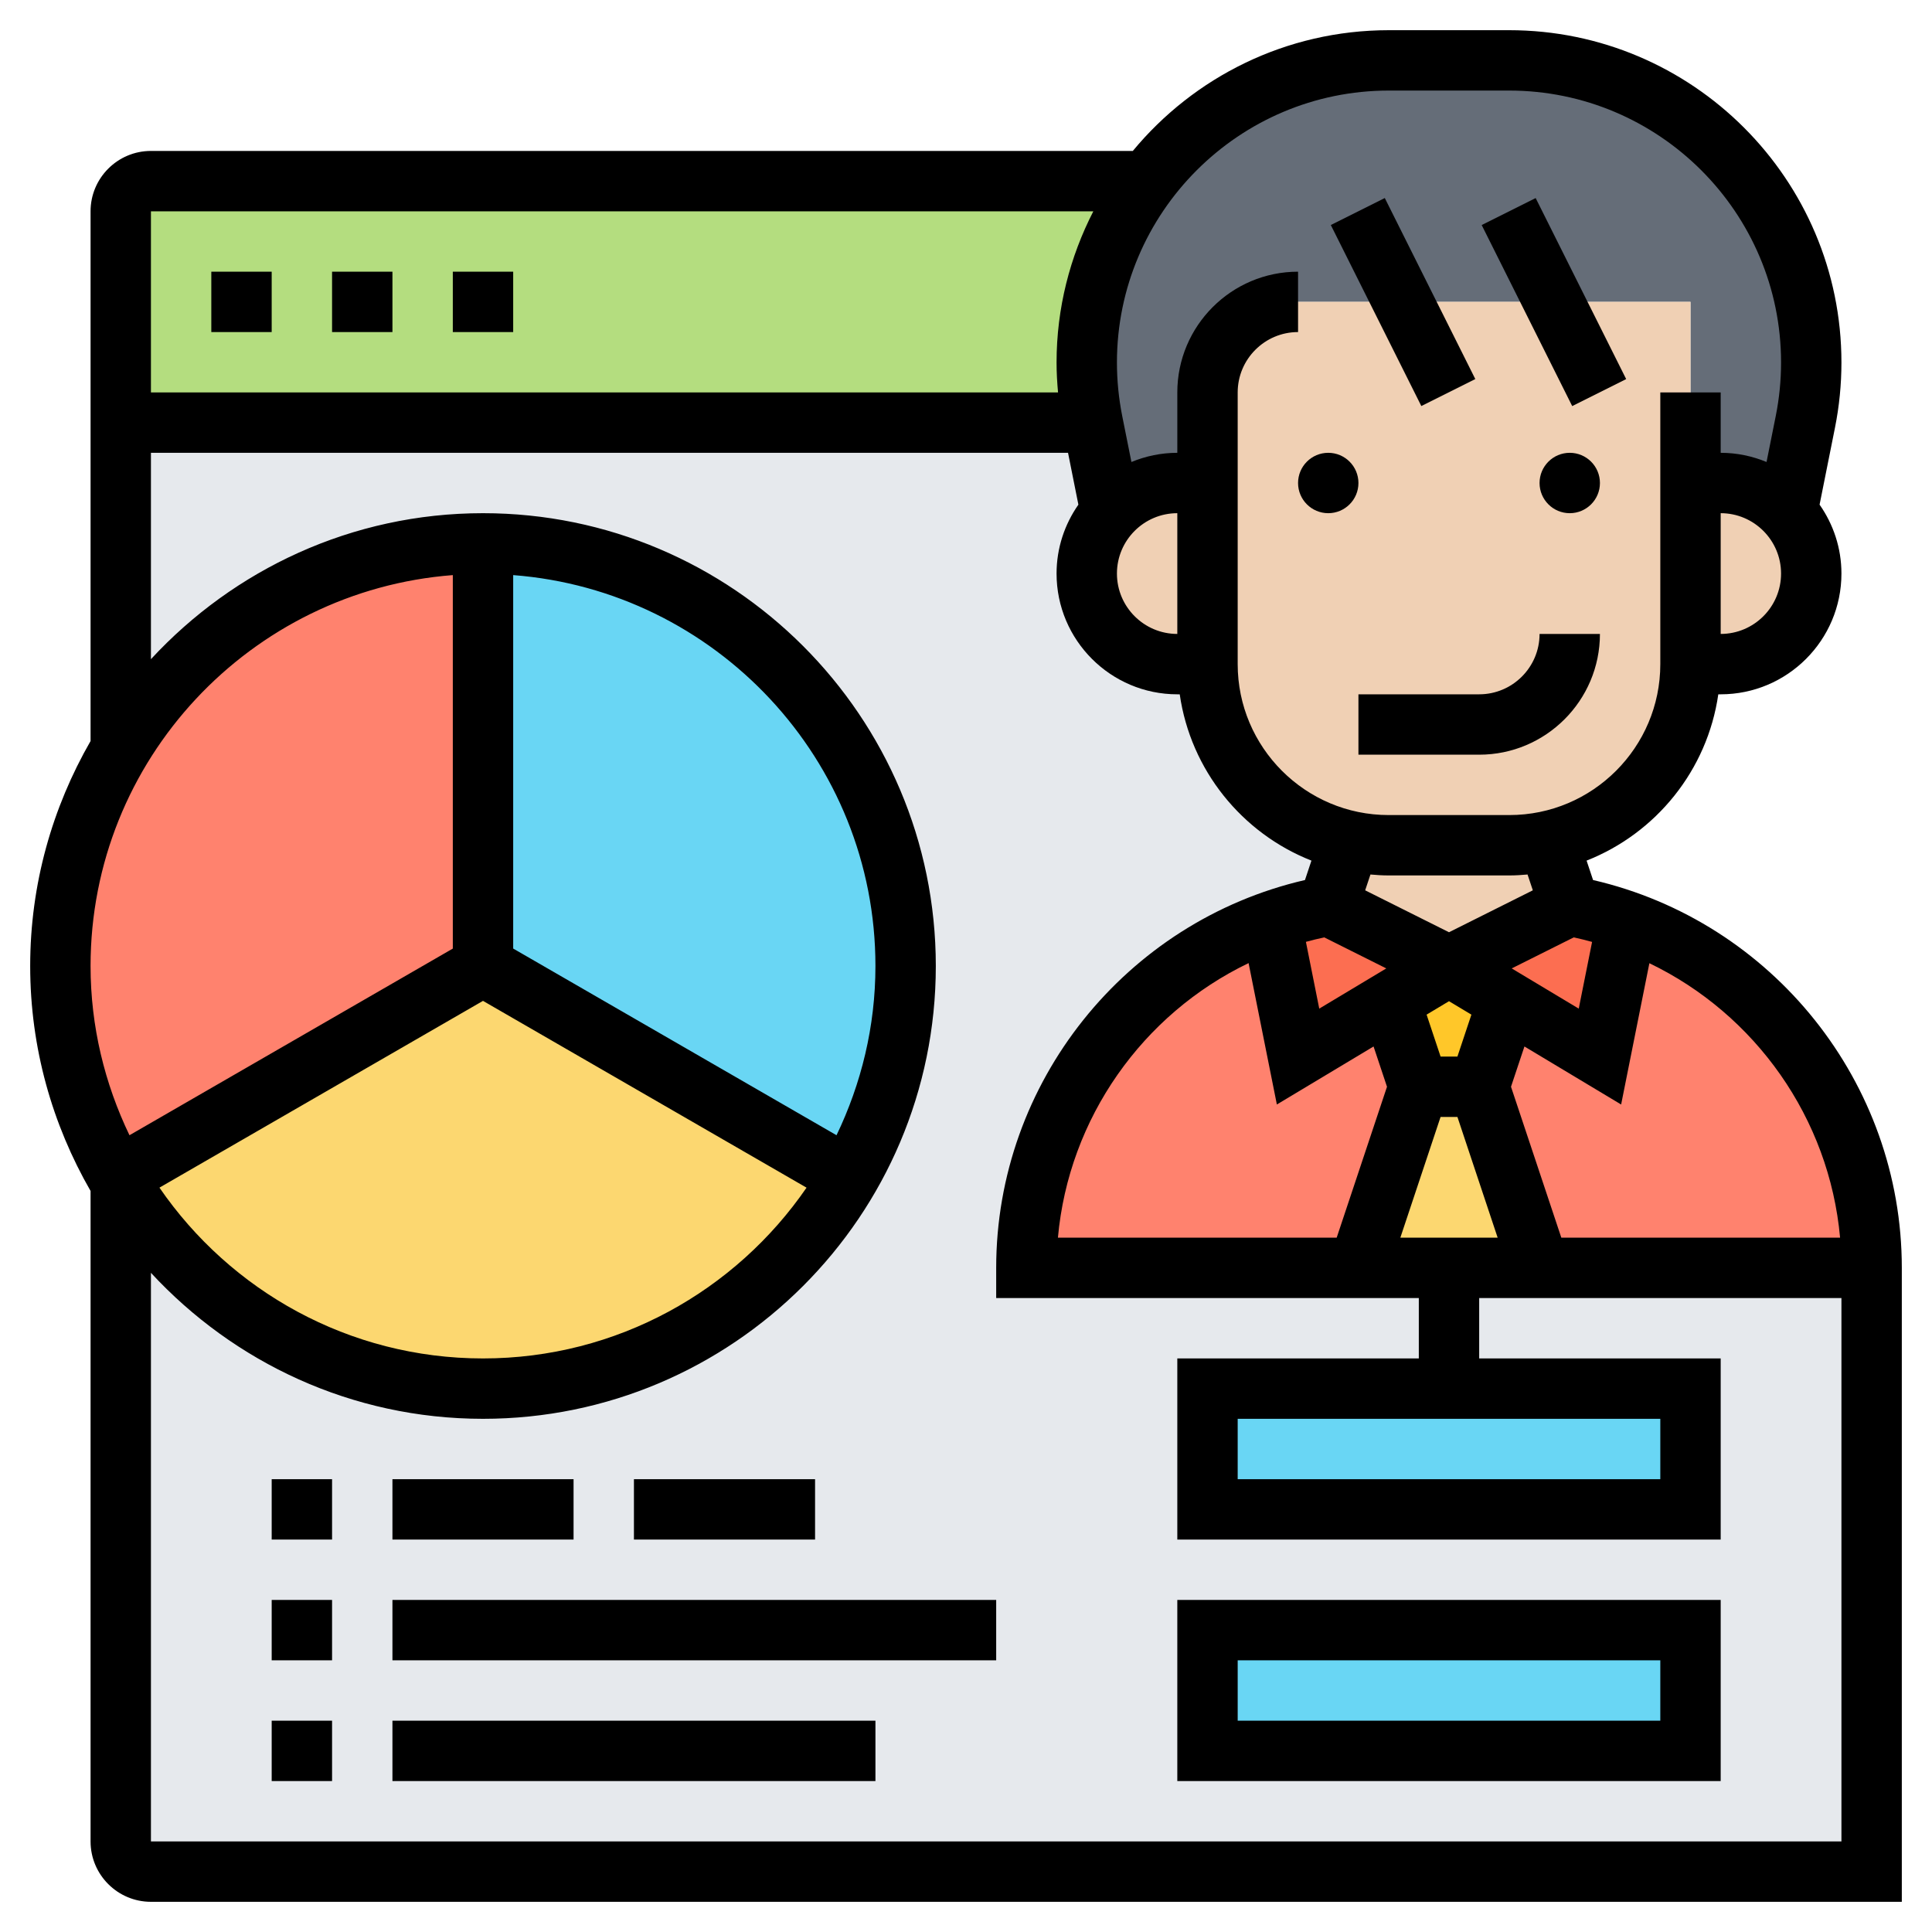
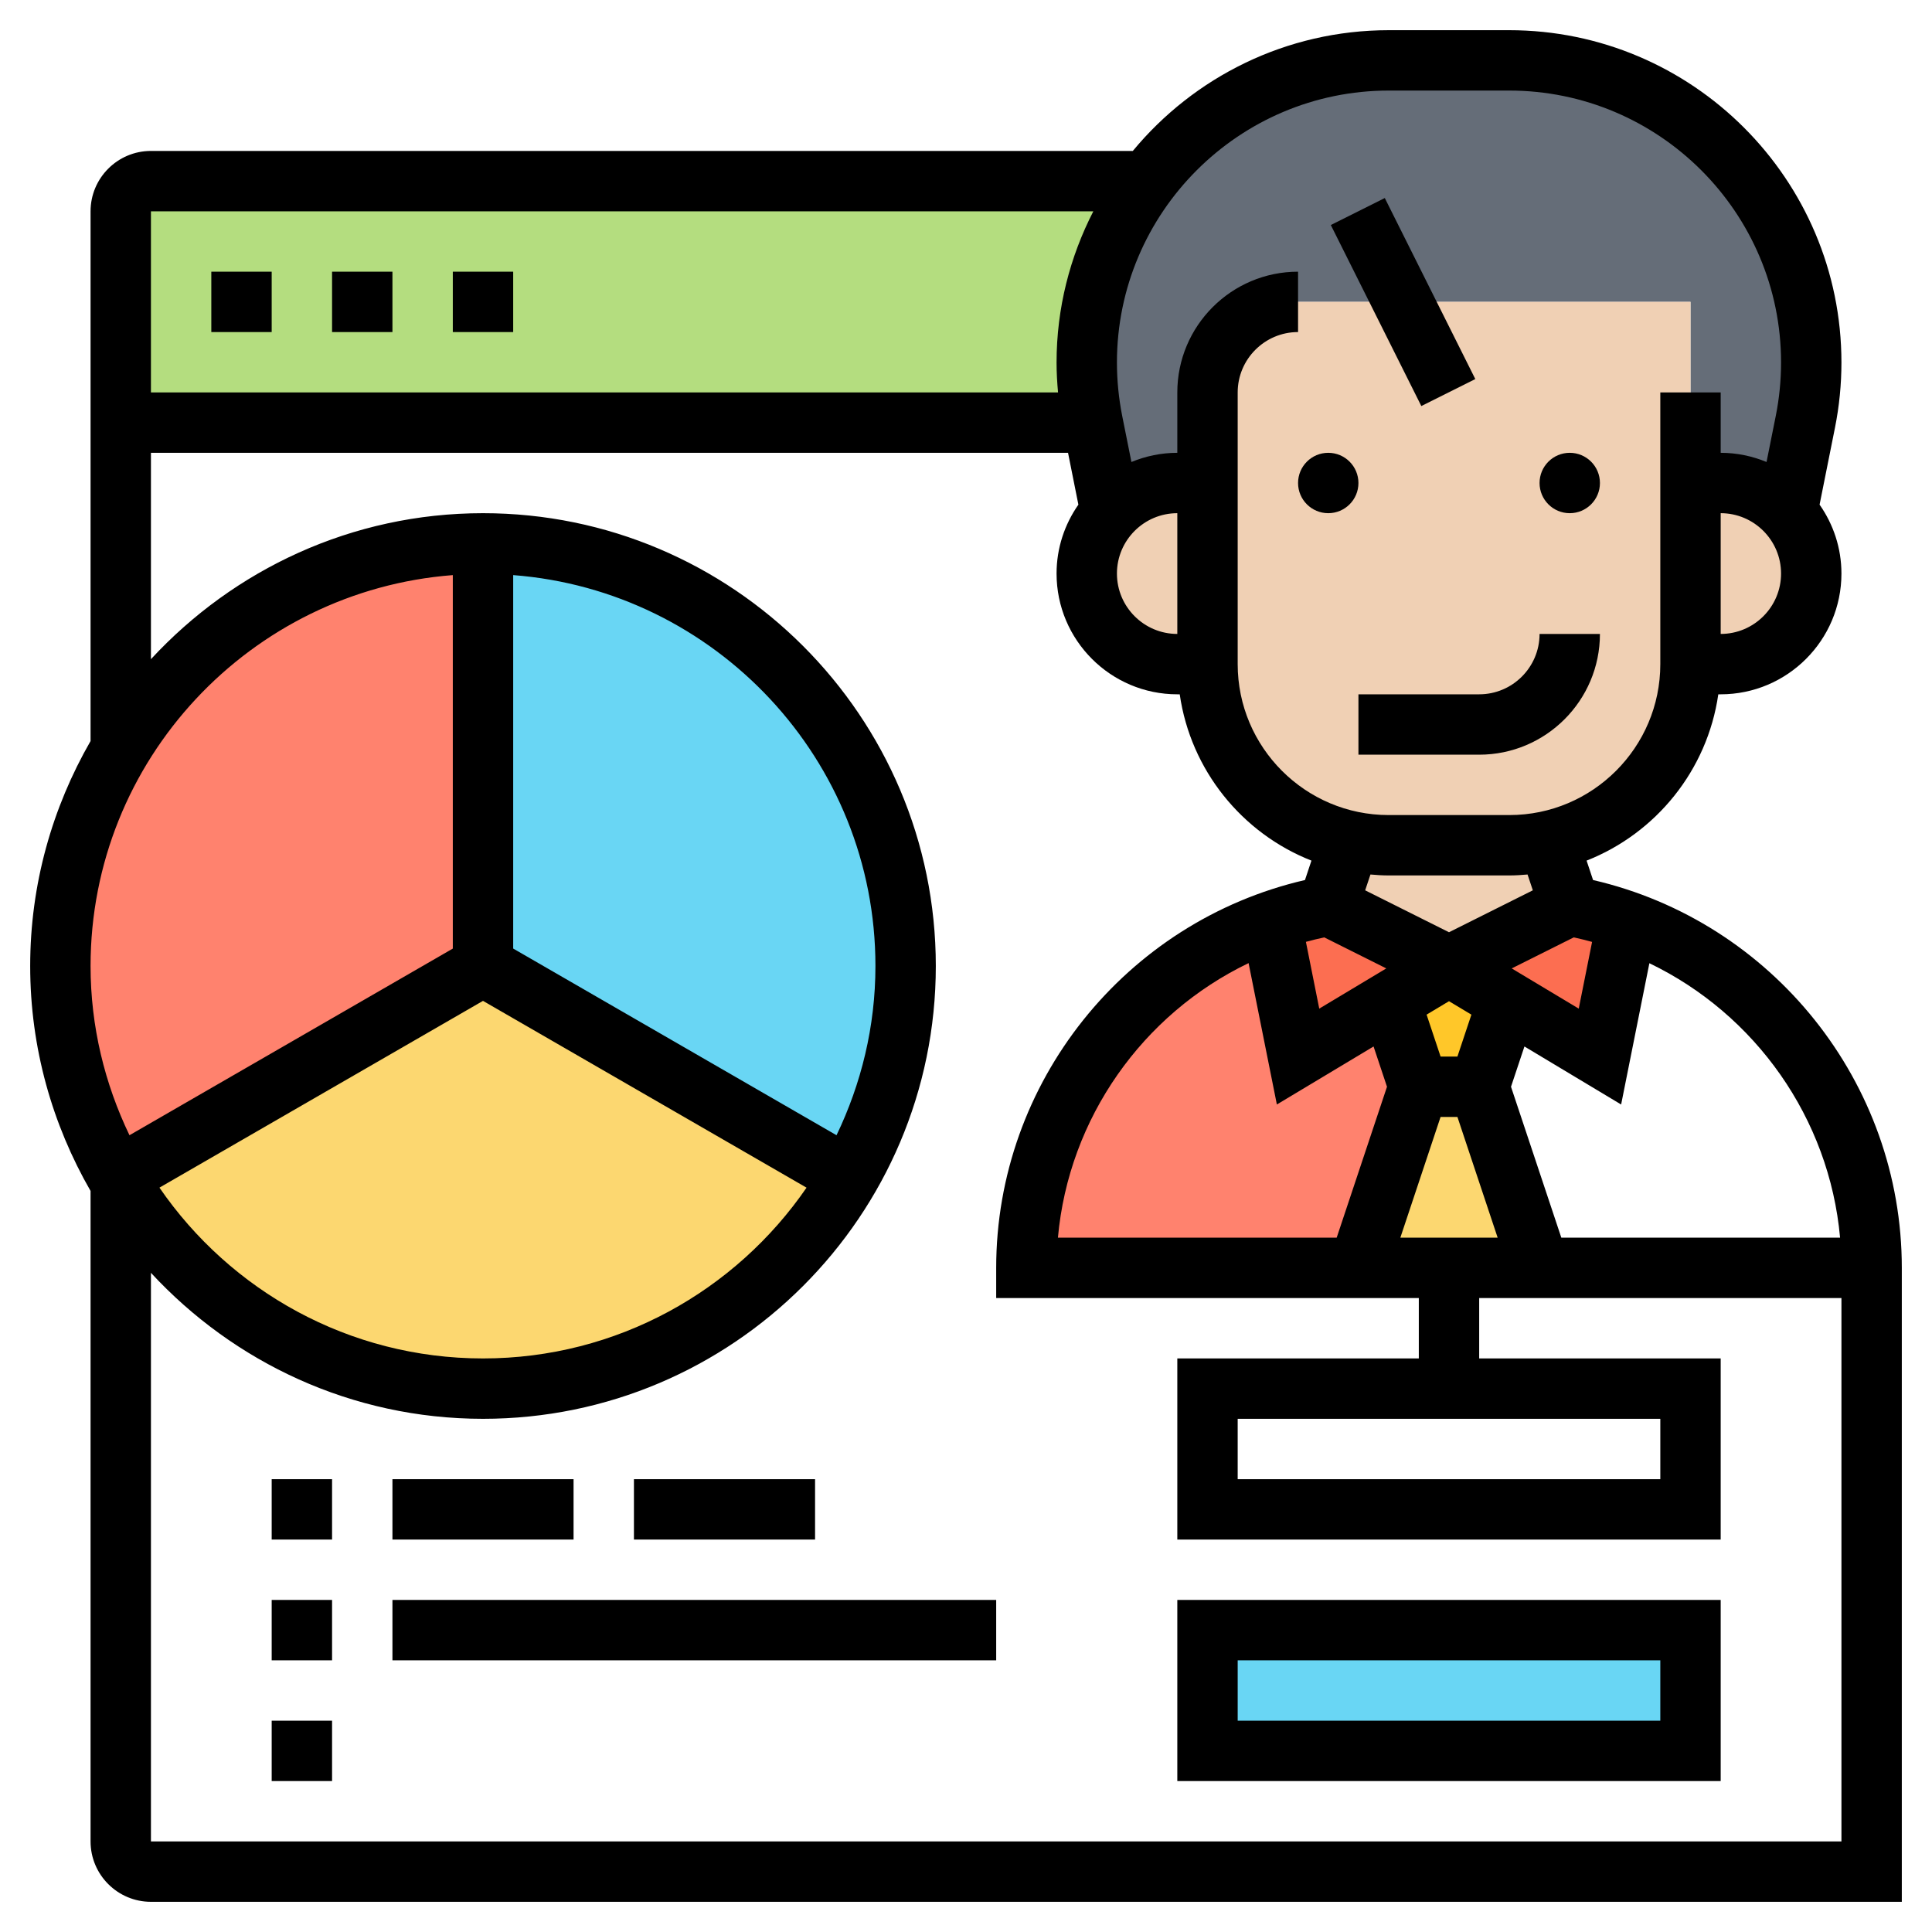
<svg xmlns="http://www.w3.org/2000/svg" id="_x33_0" enable-background="new 0 0 64 64" height="512" viewBox="0 0 64 64" width="512">
  <g>
    <g>
      <g>
-         <path d="m51 42h-3-3-11c0-5.21 3.3-9.78 8.1-11.49.55-.19 1.12-.35 1.71-.47l.19-.04.71-2.14c-2.69-.59-4.71-2.99-4.71-5.86h-1c-.83 0-1.58-.34-2.12-.88s-.88-1.29-.88-2.12c0-.79.3-1.5.79-2.03l-.59-2.97h-32.2v47c0 .55.45 1 1 1h57v-20z" fill="#e6e9ed" />
-       </g>
+         </g>
      <g>
        <path d="m40 54h16v4h-16z" fill="#69d6f4" />
      </g>
      <g>
-         <path d="m56 46v4h-16v-4h8z" fill="#69d6f4" />
-       </g>
+         </g>
      <g>
        <path d="m16 32 12.12 7c-2.42 4.19-6.94 7-12.12 7-5.09 0-9.55-2.72-12-6.79-.04-.07-.08-.14-.12-.21z" fill="#fcd770" />
      </g>
      <g>
        <path d="m4 24.78c2.45-4.06 6.91-6.78 12-6.78v14l-12.12 7c-1.2-2.06-1.88-4.45-1.88-7 0-2.64.73-5.11 2-7.22z" fill="#ff826e" />
      </g>
      <g>
        <path d="m36 12.01c0 .66.07 1.32.19 1.96l.01.03h-32.2v-7c0-.55.45-1 1-1h33c-1.25 1.67-2 3.75-2 6.01z" fill="#b4dd7f" />
      </g>
      <g>
        <path d="m30 32c0 2.55-.68 4.94-1.88 7l-12.12-7v-14c7.73 0 14 6.27 14 14z" fill="#69d6f4" />
      </g>
      <g>
        <path d="m49 36 2 6h-3-3l2-6z" fill="#fcd770" />
      </g>
      <g>
        <path d="m49.94 33.17-.94 2.83h-2l-.94-2.83 1.94-1.17z" fill="#ffc729" />
      </g>
      <g>
        <path d="m43 35 3.06-1.83.94 2.83-2 6h-11c0-5.21 3.3-9.78 8.1-11.49z" fill="#ff826e" />
      </g>
      <g>
-         <path d="m49.94 33.17 3.06 1.83.9-4.49c4.8 1.71 8.1 6.28 8.1 11.49h-11l-2-6z" fill="#ff826e" />
-       </g>
+         </g>
      <g>
        <path d="m53.9 30.51-.9 4.49-3.06-1.83-1.94-1.17 4-2 .19.04c.59.12 1.16.28 1.71.47z" fill="#fc6e51" />
      </g>
      <g>
        <path d="m48 32-1.94 1.17-3.06 1.83-.9-4.49c.55-.19 1.12-.35 1.71-.47l.19-.04z" fill="#fc6e51" />
      </g>
      <g>
        <path d="m59.81 13.97-.6 3c-.55-.6-1.34-.97-2.21-.97h-1v-3-3h-13c-1.66 0-3 1.34-3 3v3h-1c-.87 0-1.66.37-2.21.97l-.59-2.97-.01-.03c-.12-.64-.19-1.3-.19-1.96 0-2.26.75-4.34 2-6.01.29-.38.6-.74.93-1.07 1.81-1.81 4.31-2.93 7.08-2.93h3.98c5.53 0 10.01 4.48 10.01 10.01 0 .66-.07 1.32-.19 1.96z" fill="#656d78" />
      </g>
      <g>
        <path d="m57 16c.87 0 1.66.37 2.21.97.49.53.79 1.24.79 2.03 0 .83-.34 1.58-.88 2.12s-1.29.88-2.12.88h-1v-6z" fill="#f0d0b4" />
      </g>
      <g>
        <path d="m50 28c.44 0 .88-.05 1.29-.14l.71 2.14-4 2-4-2 .71-2.14c.41.09.85.14 1.29.14z" fill="#f0d0b4" />
      </g>
      <g>
        <path d="m56 16v6c0 2.87-2.02 5.27-4.71 5.86-.41.09-.85.14-1.29.14h-4c-.44 0-.88-.05-1.29-.14-2.69-.59-4.71-2.99-4.71-5.86v-6-3c0-1.66 1.34-3 3-3h13v3z" fill="#f0d0b4" />
      </g>
      <g>
        <path d="m40 16v6h-1c-.83 0-1.58-.34-2.12-.88s-.88-1.29-.88-2.12c0-.79.3-1.5.79-2.03.55-.6 1.34-.97 2.21-.97z" fill="#f0d0b4" />
      </g>
    </g>
    <g>
      <circle cx="44" cy="16" r="1" />
      <circle cx="52" cy="16" r="1" />
-       <path d="m45 25h4c2.206 0 4-1.794 4-4h-2c0 1.103-.897 2-2 2h-4z" />
+       <path d="m45 25h4c2.206 0 4-1.794 4-4h-2c0 1.103-.897 2-2 2h-4" />
      <path d="m52.772 29.152-.214-.643c2.298-.906 4-2.992 4.363-5.509h.079c2.206 0 4-1.794 4-4 0-.85-.27-1.635-.724-2.283l.51-2.549c.142-.709.214-1.436.214-2.159 0-6.071-4.938-11.009-11.009-11.009h-3.982c-3.41 0-6.462 1.558-8.483 4h-32.526c-1.103 0-2 .897-2 2v17.548c-1.265 2.199-2 4.739-2 7.452s.735 5.253 2 7.452v21.548c0 1.103.897 2 2 2h58v-21c0-6.139-4.281-11.473-10.228-12.848zm8.183 11.848h-9.234l-1.667-5 .445-1.334 3.203 1.922.936-4.68c3.511 1.688 5.961 5.134 6.317 9.092zm-14.567 0 1.333-4h.558l1.333 4zm-.465-8.92-2.221 1.332-.442-2.212c.2-.055.403-.104.608-.148zm6.209-1.028c.205.044.407.095.608.15l-.442 2.21-2.221-1.332zm-3.853 3.948h-.558l-.463-1.389.742-.445.742.445zm-6.918-3.096.937 4.684 3.203-1.922.445 1.334-1.667 5h-9.234c.356-3.958 2.804-7.407 6.316-9.096zm9.416-2.411-2.777 1.389-2.777-1.389.175-.524c.199.018.399.031.602.031h4c.203 0 .403-.013.602-.031zm6.223-8.493v-4c1.103 0 2 .897 2 2s-.897 2-2 2zm-10.991-18h3.982c4.967 0 9.009 4.041 9.009 9.009 0 .593-.059 1.187-.175 1.767l-.306 1.528c-.469-.194-.981-.304-1.519-.304v-2h-2v9c0 2.757-2.243 5-5 5h-4c-2.757 0-5-2.243-5-5v-9c0-1.103.897-2 2-2v-2c-2.206 0-4 1.794-4 4v2c-.538 0-1.05.11-1.52.304l-.306-1.528c-.115-.581-.174-1.174-.174-1.767 0-4.968 4.042-9.009 9.009-9.009zm-7.009 18c-1.103 0-2-.897-2-2s.897-2 2-2zm-2.782-14c-.773 1.505-1.218 3.204-1.218 5.009 0 .331.019.661.049.991h-30.049v-6zm-21.218 12.051v12.372l-10.711 6.183c-.817-1.7-1.289-3.597-1.289-5.606 0-6.83 5.299-12.435 12-12.949zm1 14.104 10.718 6.188c-2.346 3.412-6.273 5.657-10.718 5.657s-8.372-2.245-10.718-5.658zm11.711 4.451-10.711-6.184v-12.371c6.701.514 12 6.119 12 12.949 0 2.009-.472 3.906-1.289 5.606zm-22.711 23.394v-18.836c2.742 2.965 6.652 4.836 11 4.836 8.271 0 15-6.729 15-15s-6.729-15-15-15c-4.348 0-8.258 1.871-11 4.836v-6.836h30.38l.343 1.717c-.453.648-.723 1.433-.723 2.283 0 2.206 1.794 4 4 4h.08c.363 2.517 2.065 4.603 4.363 5.509l-.214.643c-5.948 1.375-10.229 6.71-10.229 12.848v1h14v2h-8v6h18v-6h-8v-2h12v18zm50-14v2h-14v-2z" />
      <path d="m45.5 6.646h2v6.708h-2z" transform="matrix(.894 -.447 .447 .894 .437 21.851)" />
-       <path d="m50.5 6.646h2v6.708h-2z" transform="matrix(.894 -.447 .447 .894 .965 24.087)" />
      <path d="m7 9h2v2h-2z" />
      <path d="m11 9h2v2h-2z" />
      <path d="m15 9h2v2h-2z" />
      <path d="m39 59h18v-6h-18zm2-4h14v2h-14z" />
      <path d="m9 57h2v2h-2z" />
-       <path d="m13 57h16v2h-16z" />
      <path d="m9 53h2v2h-2z" />
      <path d="m13 53h20v2h-20z" />
      <path d="m9 49h2v2h-2z" />
      <path d="m13 49h6v2h-6z" />
      <path d="m21 49h6v2h-6z" />
    </g>
  </g>
</svg>